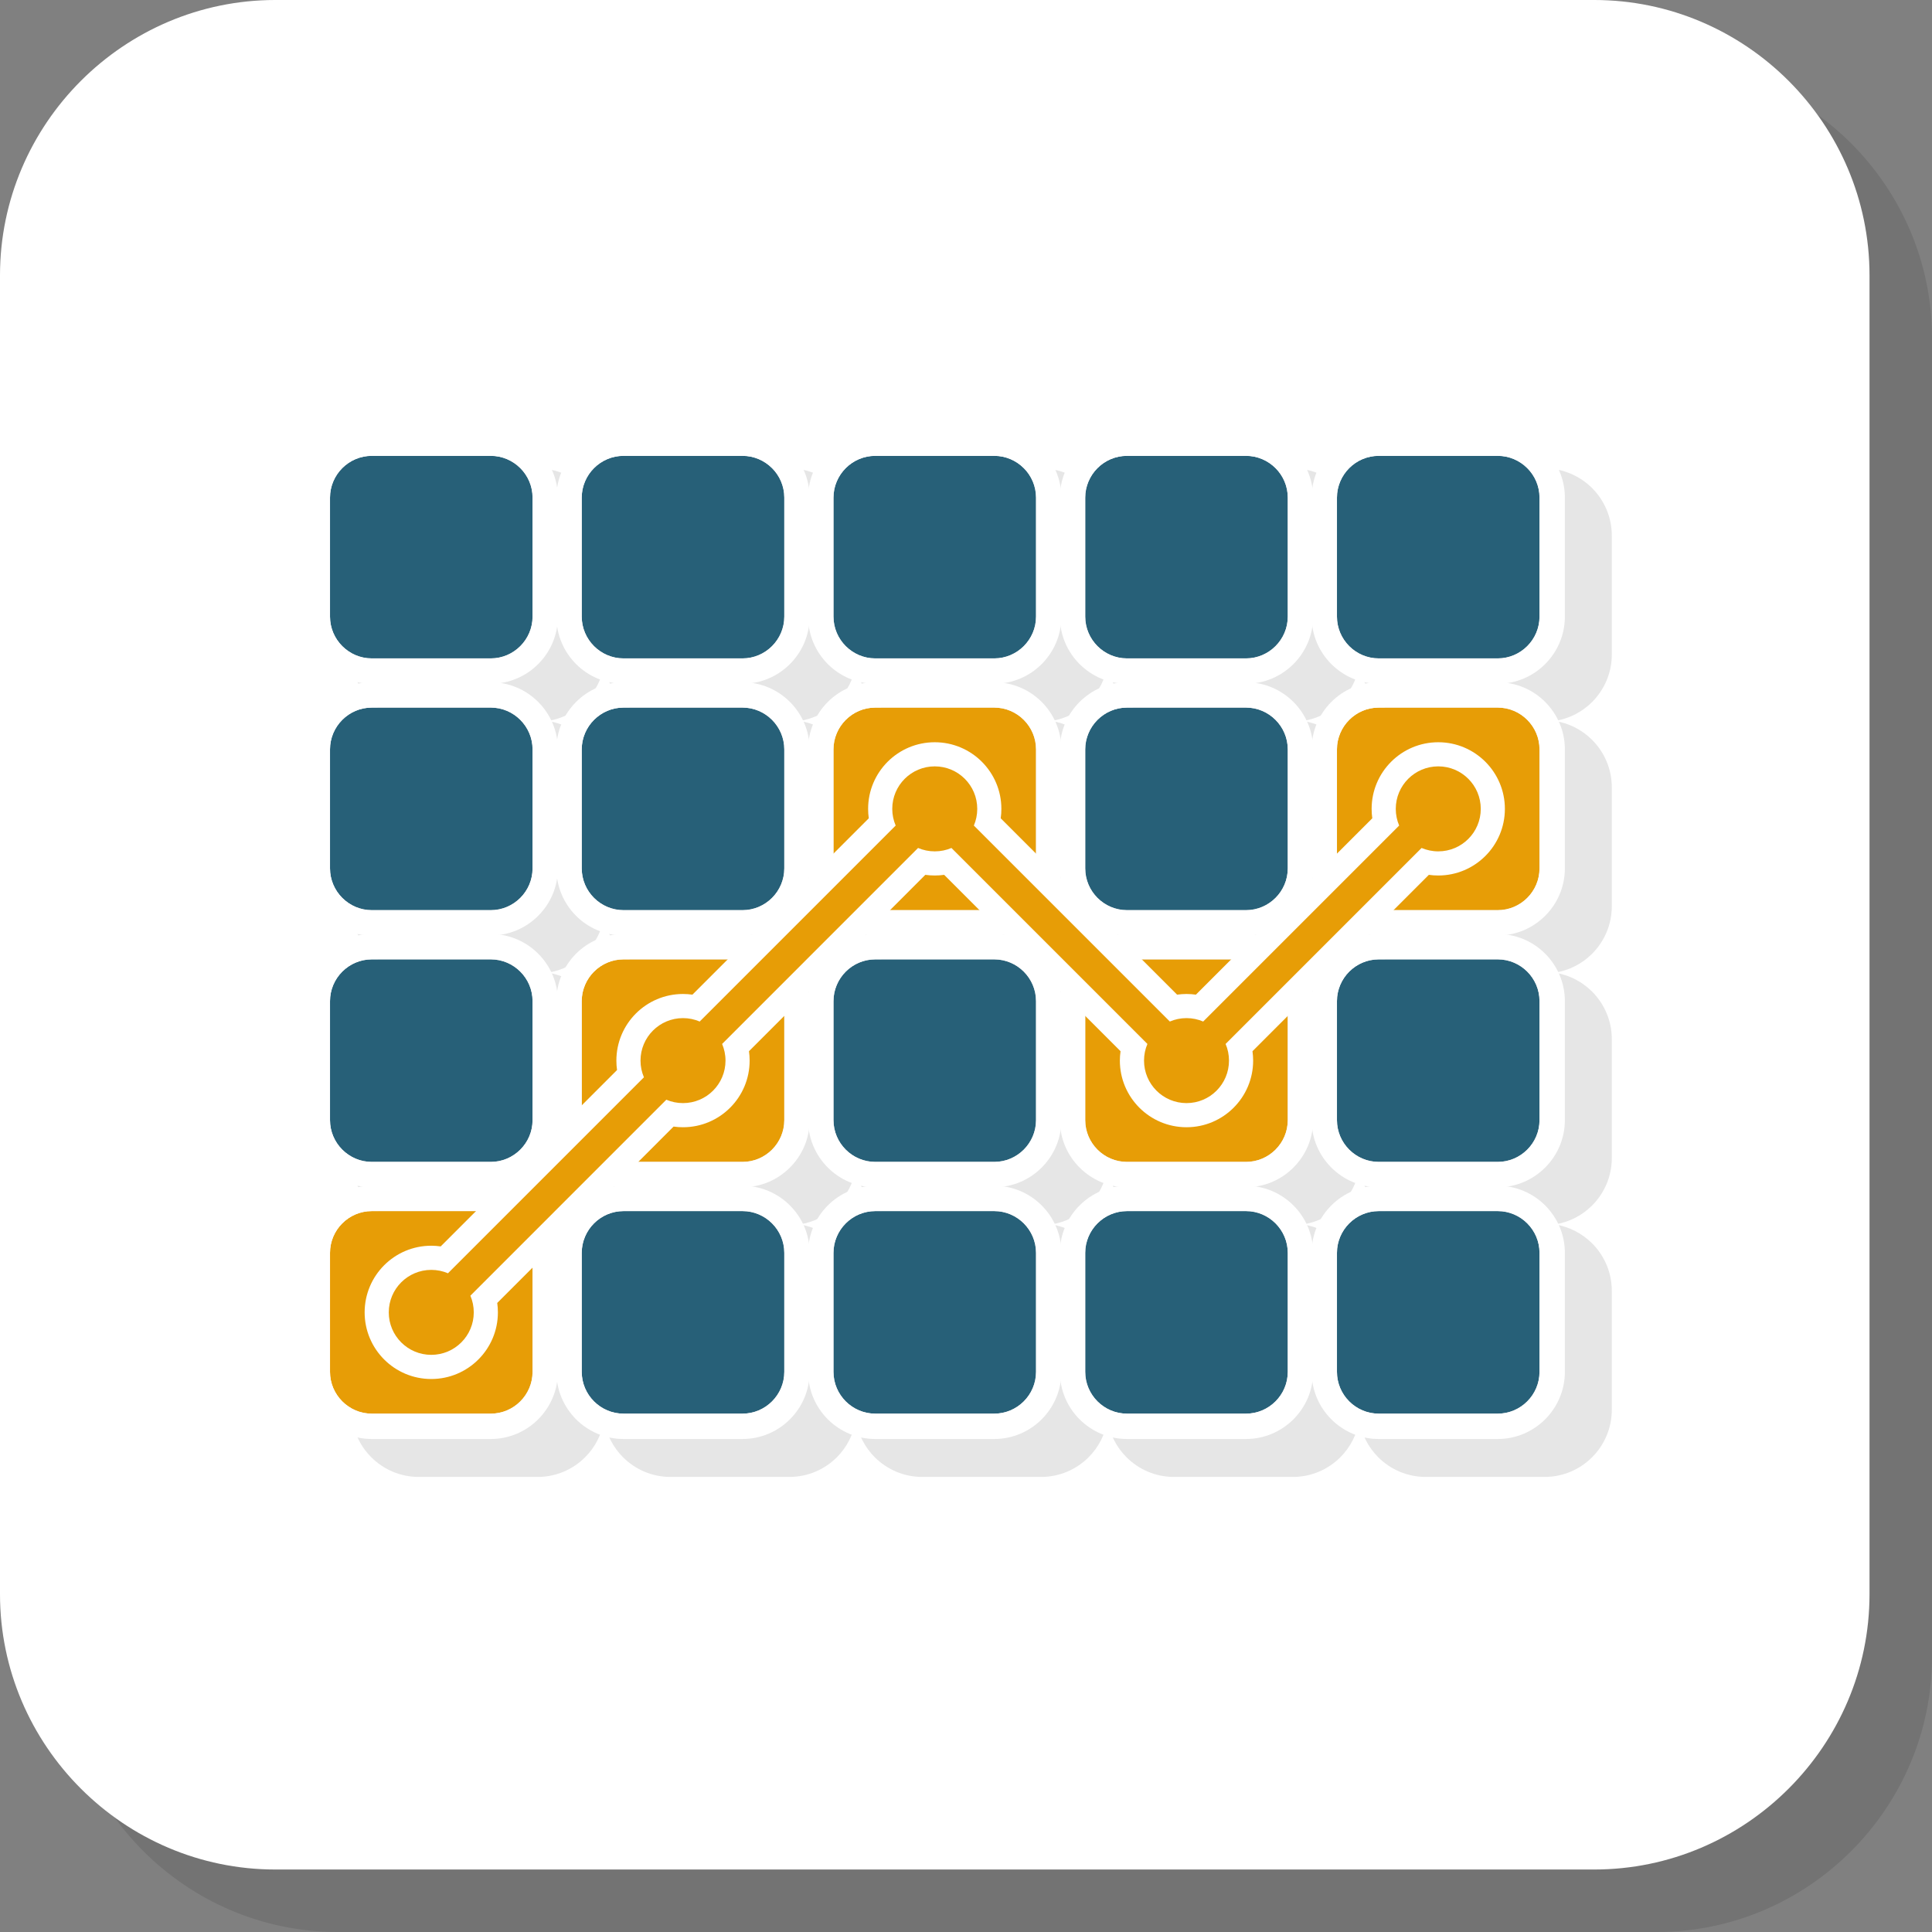
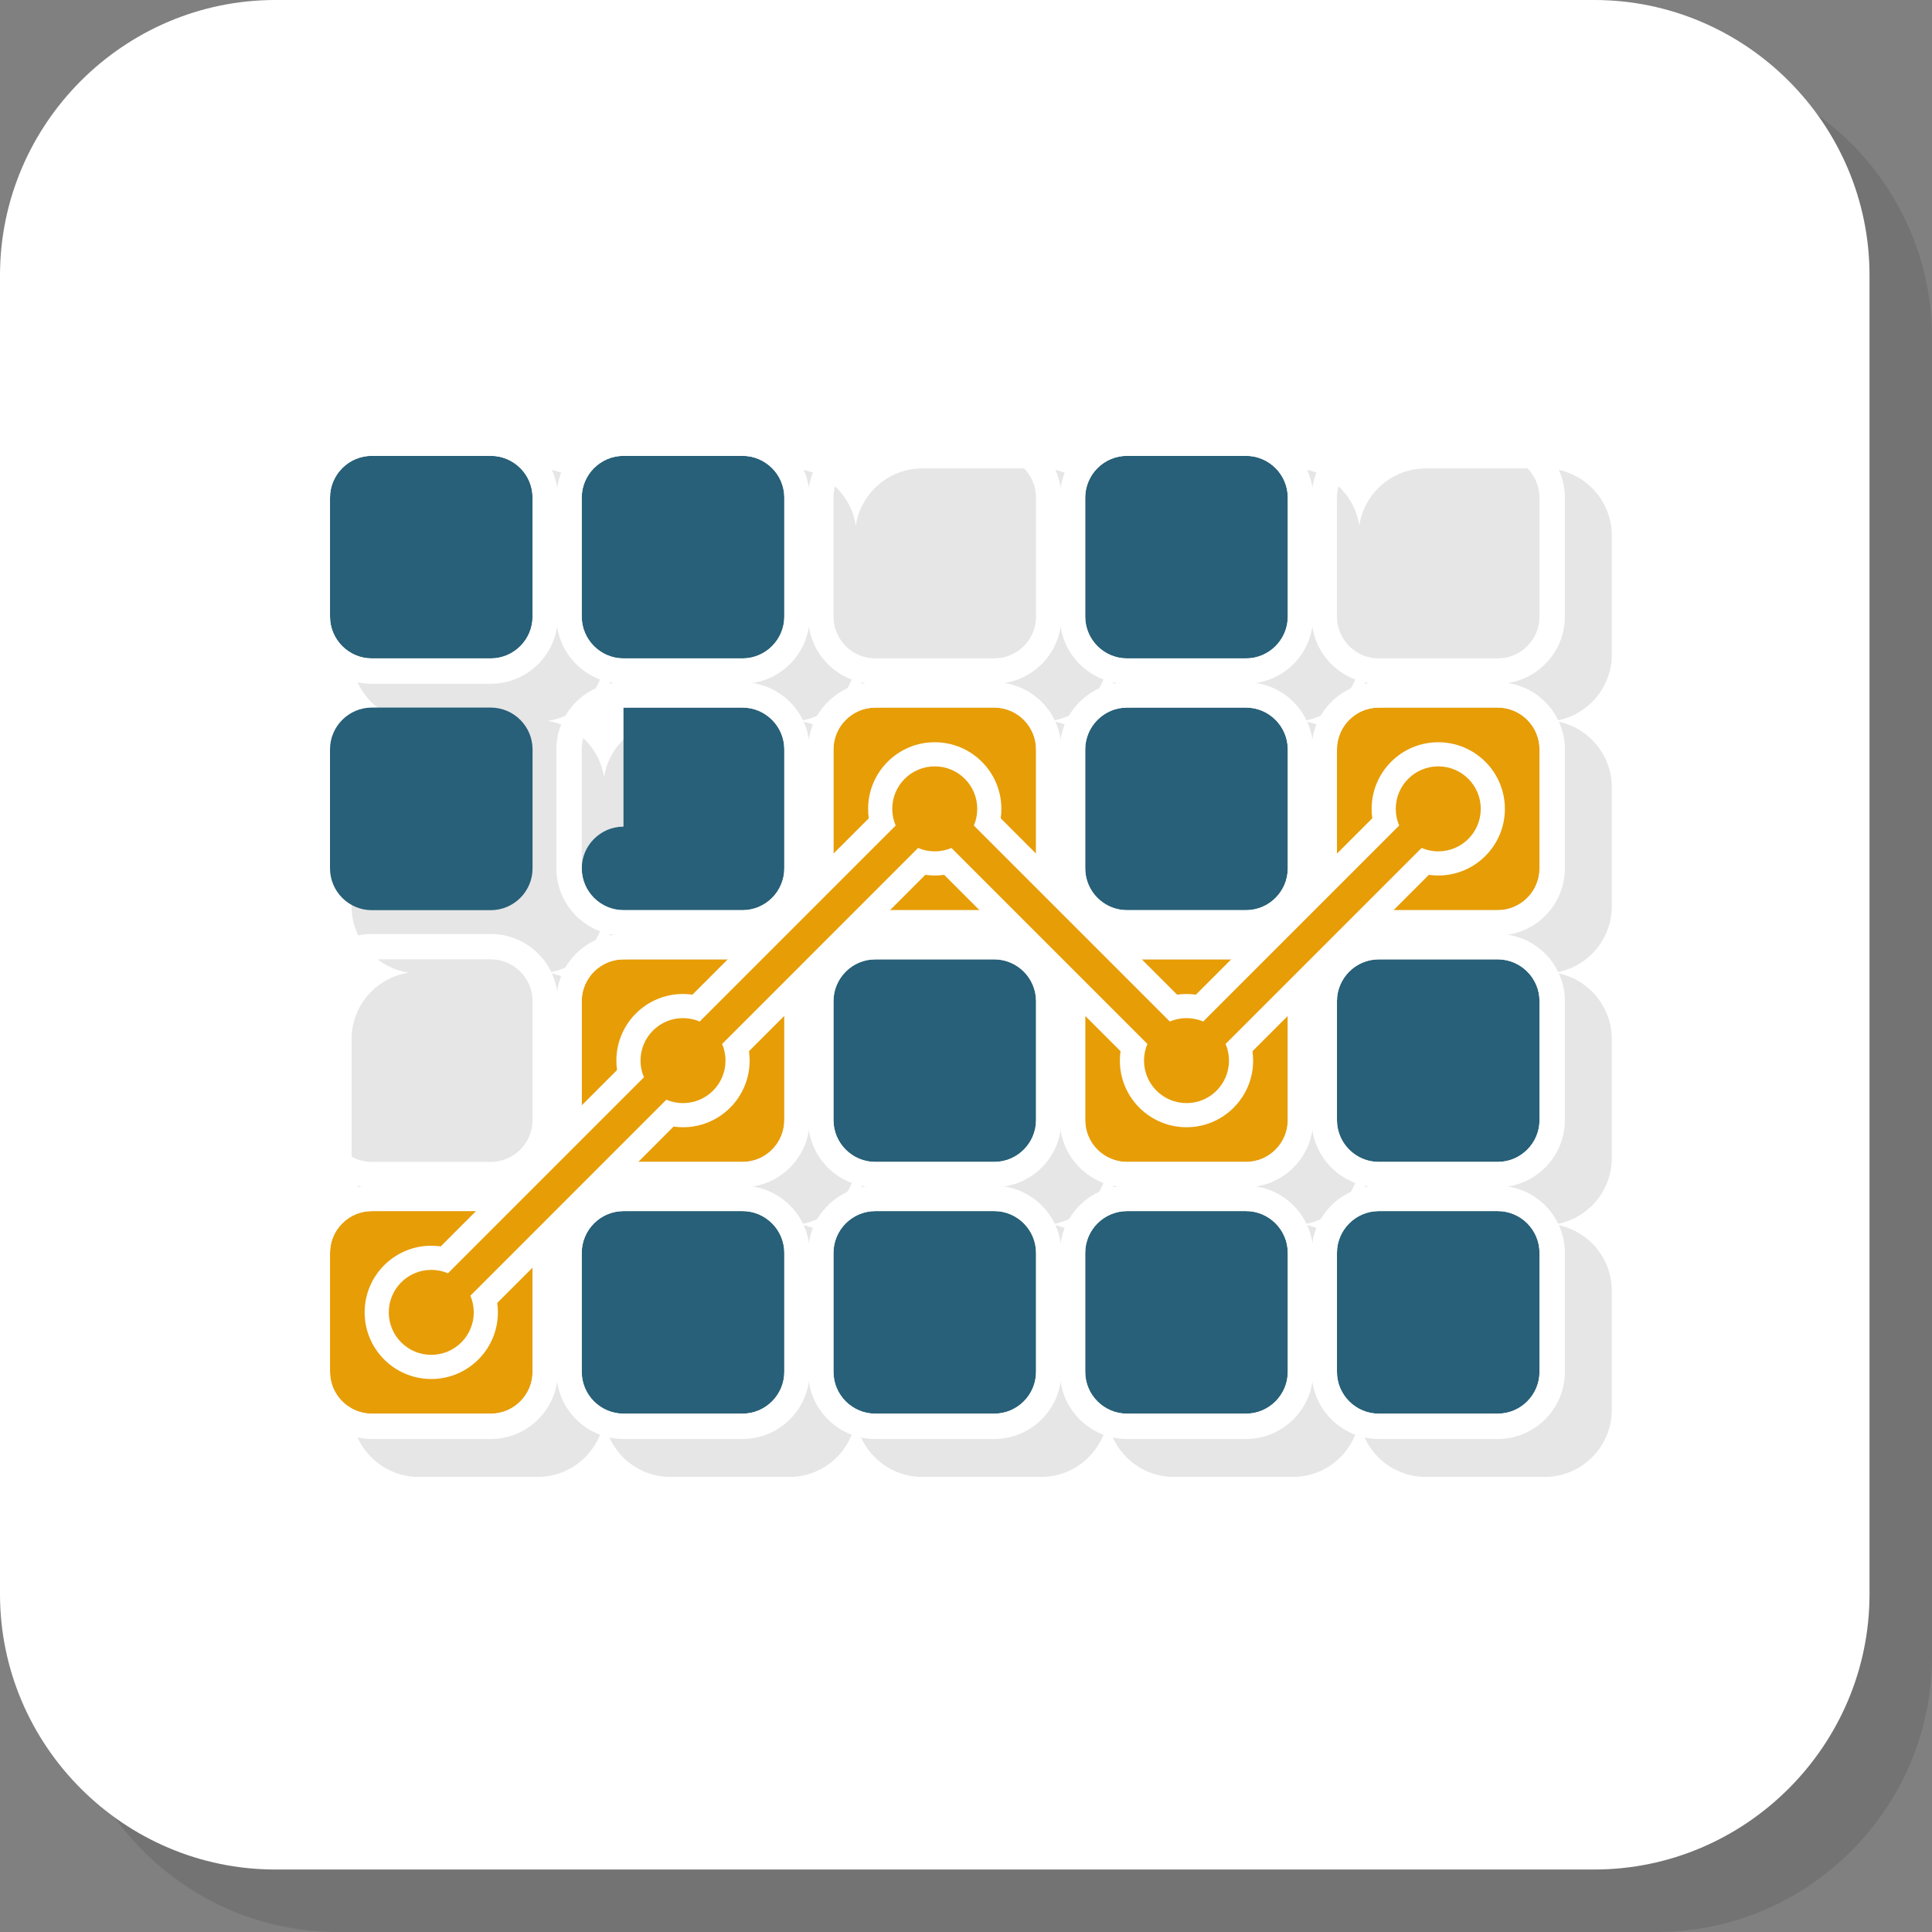
<svg xmlns="http://www.w3.org/2000/svg" xml:space="preserve" width="200px" height="200px" version="1.1" style="shape-rendering:geometricPrecision; text-rendering:geometricPrecision; image-rendering:optimizeQuality; fill-rule:evenodd; clip-rule:evenodd" viewBox="0 0 6437.5 6437.5">
  <rect x="0" y="0" width="6437.5" height="6437.5" fill="#808080" stroke="none" />
  <defs>
    <style type="text/css">
   
    .fil3 {fill:#276078}
    .fil2 {fill:#E6E6E6}
    .fil4 {fill:#E79D06}
    .fil1 {fill:white}
    .fil0 {fill:black;fill-opacity:0.102}
   
  </style>
  </defs>
  <g id="Layer_x0020_1">
    <g id="_2654816391488">
      <path class="fil0" d="M1125.6 6437.5l4394.5 0c504.6,0 917.4,-412.8 917.4,-917.4l0 -4394.5c0,-504.5 -412.8,-917.4 -917.4,-917.4l-4394.5 0c-504.5,0 -917.4,412.9 -917.4,917.4l0 4394.5c0,504.6 412.9,917.4 917.4,917.4z" />
      <path class="fil1" d="M917.4 6229.3l4394.5 0c504.5,0 917.4,-412.9 917.4,-917.4l0 -4394.5c0,-504.6 -412.9,-917.4 -917.4,-917.4l-4394.5 0c-504.6,0 -917.4,412.8 -917.4,917.4l0 4394.5c0,504.5 412.8,917.4 917.4,917.4z" />
      <path class="fil2" d="M3690.4 4267.6c7.3,-48.3 30.1,-91.6 63.1,-124.7 33.1,-33 76.4,-55.8 124.7,-63.1 -48.3,-7.3 -91.6,-30 -124.7,-63.1 -33,-33 -55.8,-76.3 -63.1,-124.6 -7.2,48.3 -30.1,91.6 -63.1,124.6 -33,33.1 -76.3,55.9 -124.6,63.1 48.3,7.3 91.6,30.1 124.6,63.1 33,33.1 55.9,76.4 63.1,124.7zm0 463.3c-7.2,48.3 -30.1,91.6 -63.1,124.7 -40.4,40.4 -96.4,65.6 -157.9,65.6l-396.7 0c-61.6,0 -117.5,-25.2 -158,-65.6 -33,-33.1 -55.8,-76.4 -63.1,-124.7 -7.3,48.3 -30.1,91.6 -63.1,124.7 -40.5,40.4 -96.4,65.6 -158,65.6l-396.6 0c-61.6,0 -117.6,-25.2 -158,-65.6 -33,-33.1 -55.8,-76.3 -63.1,-124.6 -7.3,48.3 -30.1,91.6 -63.1,124.6 -40.5,40.4 -96.4,65.6 -158,65.6l-396.6 0c-61.6,0 -117.6,-25.2 -158,-65.6 -40.5,-40.5 -65.6,-96.4 -65.6,-158l0 -396.7c0,-61.6 25.1,-117.5 65.6,-158 33,-33 76.3,-55.8 124.6,-63.1 -48.3,-7.2 -91.6,-30 -124.6,-63.1 -40.5,-40.4 -65.6,-96.4 -65.6,-157.9l0 -396.7c0,-61.6 25.1,-117.5 65.6,-158 33,-33 76.3,-55.8 124.5,-63.1 -48.2,-7.3 -91.5,-30.1 -124.5,-63.1 -40.5,-40.5 -65.6,-96.4 -65.6,-158l0 -396.7c0,-61.5 25.1,-117.5 65.6,-157.9 33,-33 76.3,-55.8 124.5,-63.1 -48.2,-7.3 -91.5,-30.1 -124.5,-63.1 -40.5,-40.5 -65.6,-96.4 -65.6,-158l0 -396.7c0,-61.6 25.1,-117.5 65.6,-158 40.4,-40.4 96.4,-65.6 158,-65.6l396.6 0c61.6,0 117.5,25.2 158,65.6 33,33 55.8,76.3 63.1,124.6 7.3,-48.3 30.1,-91.6 63.1,-124.6 40.4,-40.4 96.4,-65.6 158,-65.6l396.6 0c61.6,0 117.5,25.2 158,65.6 33,33.1 55.8,76.4 63.1,124.7 7.3,-48.3 30.1,-91.6 63.1,-124.7 40.5,-40.4 96.4,-65.6 158,-65.6l396.7 0c61.5,0 117.5,25.2 157.9,65.6 33,33.1 55.9,76.4 63.1,124.7 7.3,-48.3 30.1,-91.6 63.1,-124.7 40.5,-40.4 96.5,-65.6 158,-65.6l396.7 0c61.6,0 117.5,25.2 157.9,65.6 33.1,33 55.9,76.3 63.1,124.6 7.3,-48.3 30.2,-91.6 63.1,-124.6 40.5,-40.4 96.4,-65.6 158,-65.6l396.7 0c61.6,0 117.5,25.2 158,65.6 40.4,40.5 65.6,96.4 65.6,158l0 396.7c0,61.6 -25.2,117.5 -65.6,158 -33,33 -76.3,55.8 -124.6,63.1 48.3,7.3 91.5,30.1 124.6,63.1 40.4,40.4 65.6,96.4 65.6,157.9l0 396.7c0,61.6 -25.2,117.5 -65.6,158 -33,33 -76.3,55.8 -124.6,63.1 48.3,7.3 91.5,30.1 124.6,63.1 40.4,40.5 65.6,96.4 65.6,158l0 396.7c0,61.5 -25.2,117.5 -65.6,157.9 -33.1,33.1 -76.4,55.9 -124.7,63.1 48.3,7.3 91.6,30.1 124.7,63.1 40.4,40.5 65.6,96.4 65.6,158l0 396.7c0,61.6 -25.2,117.5 -65.6,158 -40.5,40.4 -96.4,65.6 -158,65.6l-396.7 0c-61.6,0 -117.5,-25.2 -158,-65.6 -32.9,-33 -55.8,-76.3 -63.1,-124.6 -7.2,48.3 -30,91.5 -63.1,124.6 -40.4,40.4 -96.3,65.6 -157.9,65.6l-396.7 0c-61.6,0 -117.5,-25.2 -158,-65.6 -33,-33.1 -55.8,-76.4 -63.1,-124.7zm-838.8 -463.3c7.3,-48.3 30.1,-91.6 63.1,-124.7 33,-33 76.4,-55.8 124.7,-63.1 -48.3,-7.2 -91.7,-30 -124.7,-63.1 -33,-33 -55.8,-76.3 -63.1,-124.6 -7.3,48.3 -30.1,91.6 -63.1,124.6 -33,33.1 -76.4,55.9 -124.7,63.1 48.3,7.3 91.7,30.1 124.7,63.1 33,33.1 55.8,76.4 63.1,124.7zm1489.9 -187.8c48.3,7.3 91.6,30.1 124.6,63.1 33.1,33 55.9,76.3 63.1,124.6 7.3,-48.3 30.2,-91.6 63.1,-124.6 33.1,-33 76.4,-55.8 124.7,-63.1 -48.3,-7.2 -91.6,-30 -124.7,-63.1 -32.9,-33 -55.8,-76.2 -63.1,-124.5 -7.2,48.2 -30,91.5 -63.1,124.5 -33,33.1 -76.3,55.9 -124.6,63.1zm-2328.7 187.7c7.3,-48.3 30.1,-91.6 63.1,-124.6 33,-33 76.3,-55.8 124.6,-63.1 -48.3,-7.2 -91.6,-30 -124.6,-63.1 -33,-33 -55.8,-76.3 -63.1,-124.5 -7.3,48.3 -30.1,91.5 -63.1,124.5 -33,33.1 -76.4,55.9 -124.7,63.1 48.3,7.3 91.7,30.1 124.7,63.1 33,33 55.8,76.3 63.1,124.6zm1490 -1026.5c48.2,7.3 91.5,30.1 124.5,63.1 33,33 55.9,76.4 63.1,124.6 7.3,-48.2 30.1,-91.6 63.1,-124.6 33,-33 76.3,-55.8 124.6,-63.1 -48.3,-7.3 -91.6,-30.1 -124.6,-63.1 -33,-33 -55.8,-76.4 -63.1,-124.6 -7.2,48.2 -30.1,91.6 -63.1,124.6 -33,33 -76.3,55.8 -124.5,63.1zm-651.2 187.7c7.3,-48.2 30.1,-91.6 63.1,-124.6 33,-33 76.3,-55.8 124.5,-63.1 -48.2,-7.3 -91.5,-30.1 -124.5,-63.1 -33,-33 -55.8,-76.4 -63.1,-124.6 -7.3,48.2 -30.1,91.6 -63.1,124.6 -33,33 -76.3,55.8 -124.5,63.1 48.2,7.3 91.5,30.1 124.5,63.1 33,33 55.8,76.4 63.1,124.6zm1490 -187.7c48.3,7.3 91.5,30.1 124.5,63.1 33,33 55.9,76.3 63.1,124.5 7.3,-48.2 30.2,-91.5 63.1,-124.5 33,-33 76.3,-55.8 124.6,-63.1 -48.3,-7.3 -91.6,-30.1 -124.6,-63.1 -32.9,-33 -55.8,-76.3 -63.1,-124.5 -7.2,48.2 -30,91.5 -63.1,124.5 -32.9,33 -76.2,55.8 -124.5,63.1zm-2328.8 187.6c7.3,-48.2 30.1,-91.5 63.1,-124.5 33,-33 76.3,-55.8 124.5,-63.1 -48.2,-7.3 -91.5,-30.1 -124.5,-63.1 -33,-33 -55.8,-76.3 -63.1,-124.5 -7.3,48.2 -30.1,91.5 -63.1,124.5 -33,33 -76.3,55.8 -124.5,63.1 48.2,7.3 91.5,30.1 124.5,63.1 33,33 55.8,76.3 63.1,124.5zm1490 -1026.4c48.2,7.3 91.5,30.1 124.5,63.1 33,33 55.9,76.3 63.1,124.6 7.3,-48.3 30.1,-91.6 63.1,-124.6 33,-33 76.3,-55.8 124.6,-63.1 -48.3,-7.3 -91.6,-30.1 -124.6,-63.1 -33,-33 -55.8,-76.4 -63.1,-124.7 -7.2,48.3 -30.1,91.7 -63.1,124.7 -33,33 -76.3,55.8 -124.5,63.1zm-651.2 187.7c7.3,-48.3 30.1,-91.6 63.1,-124.6 33,-33 76.3,-55.8 124.5,-63.1 -48.2,-7.3 -91.5,-30.1 -124.5,-63.1 -33,-33 -55.8,-76.4 -63.1,-124.7 -7.3,48.3 -30.1,91.7 -63.1,124.7 -33,33 -76.3,55.8 -124.5,63.1 48.2,7.3 91.5,30.1 124.5,63.1 33,33 55.8,76.3 63.1,124.6zm1490 -187.7c48.3,7.3 91.5,30.1 124.5,63.1 33,33 55.9,76.2 63.1,124.5 7.3,-48.2 30.2,-91.5 63.1,-124.5 33,-33 76.3,-55.8 124.6,-63.1 -48.3,-7.3 -91.6,-30.1 -124.6,-63.1 -32.9,-33 -55.8,-76.3 -63.1,-124.5 -7.2,48.2 -30,91.5 -63.1,124.5 -32.9,33 -76.2,55.8 -124.5,63.1zm-2328.8 187.6c7.3,-48.3 30.1,-91.5 63.1,-124.5 33,-33 76.3,-55.8 124.5,-63.1 -48.2,-7.3 -91.5,-30.1 -124.5,-63.1 -33,-33 -55.8,-76.3 -63.1,-124.5 -7.3,48.2 -30.1,91.5 -63.1,124.5 -33,33 -76.3,55.8 -124.5,63.1 48.2,7.3 91.5,30.1 124.5,63.1 33,33 55.8,76.3 63.1,124.5z" />
      <g>
        <g>
          <path class="fil3" d="M2916.3 4035.4l396.7 0c76.5,0 139.1,62.6 139.1,139.1l0 396.7c0,76.5 -62.6,139.1 -139.1,139.1l-396.7 0c-76.5,0 -139.1,-62.6 -139.1,-139.1l0 -396.7c0,-76.5 62.6,-139.1 139.1,-139.1z" />
          <path id="1" class="fil1" d="M2916.3 3951l396.7 0c61.6,0 117.5,25.1 158,65.6 40.4,40.4 65.6,96.3 65.6,157.9l0 396.7c0,61.6 -25.2,117.5 -65.6,158 -40.5,40.4 -96.4,65.6 -158,65.6l-396.7 0c-61.6,0 -117.5,-25.2 -158,-65.6 -40.4,-40.5 -65.6,-96.4 -65.6,-158l0 -396.7c0,-61.6 25.2,-117.5 65.6,-157.9 40.5,-40.5 96.4,-65.6 158,-65.6zm0 84.4l396.7 0c76.5,0 139.1,62.6 139.1,139.1l0 396.7c0,76.5 -62.6,139.1 -139.1,139.1l-396.7 0c-76.5,0 -139.1,-62.6 -139.1,-139.1l0 -396.7c0,-76.5 62.6,-139.1 139.1,-139.1z" />
        </g>
        <g>
          <path class="fil3" d="M3755.1 4035.4l396.7 0c76.5,0 139.1,62.6 139.1,139.1l0 396.7c0,76.5 -62.6,139.1 -139.1,139.1l-396.7 0c-76.5,0 -139.1,-62.6 -139.1,-139.1l0 -396.7c0,-76.5 62.6,-139.1 139.1,-139.1z" />
          <path id="1" class="fil1" d="M3755.1 3951l396.7 0c61.6,0 117.5,25.1 158,65.6 40.4,40.4 65.6,96.3 65.6,157.9l0 396.7c0,61.6 -25.2,117.5 -65.6,158 -40.5,40.4 -96.4,65.6 -158,65.6l-396.7 0c-61.6,0 -117.5,-25.2 -157.9,-65.6 -40.5,-40.5 -65.6,-96.4 -65.6,-158l0 -396.7c0,-61.5 25.1,-117.5 65.6,-157.9 40.4,-40.5 96.4,-65.6 157.9,-65.6zm0 84.4l396.7 0c76.5,0 139.1,62.6 139.1,139.1l0 396.7c0,76.5 -62.6,139.1 -139.1,139.1l-396.7 0c-76.5,0 -139.1,-62.6 -139.1,-139.1l0 -396.7c0,-76.5 62.6,-139.1 139.1,-139.1z" />
        </g>
        <g>
          <path class="fil3" d="M4593.9 4035.4l396.7 0c76.5,0 139.1,62.6 139.1,139.1l0 396.7c0,76.5 -62.6,139.1 -139.1,139.1l-396.7 0c-76.5,0 -139.1,-62.6 -139.1,-139.1l0 -396.7c0,-76.5 62.6,-139.1 139.1,-139.1z" />
          <path id="1" class="fil1" d="M4593.9 3951l396.7 0c61.6,0 117.5,25.1 158,65.6 40.4,40.4 65.6,96.3 65.6,157.9l0 396.7c0,61.6 -25.2,117.5 -65.6,158 -40.5,40.4 -96.4,65.6 -158,65.6l-396.7 0c-61.5,0 -117.5,-25.2 -157.9,-65.6 -40.5,-40.5 -65.6,-96.4 -65.6,-158l0 -396.7c0,-61.6 25.1,-117.5 65.6,-157.9 40.4,-40.5 96.4,-65.6 157.9,-65.6zm0 84.4l396.7 0c76.5,0 139.1,62.6 139.1,139.1l0 396.7c0,76.5 -62.6,139.1 -139.1,139.1l-396.7 0c-76.5,0 -139.1,-62.6 -139.1,-139.1l0 -396.7c0,-76.5 62.6,-139.1 139.1,-139.1z" />
        </g>
        <g>
          <path class="fil3" d="M2077.5 4035.4l396.7 0c76.5,0 139.1,62.6 139.1,139.1l0 396.7c0,76.5 -62.6,139.1 -139.1,139.1l-396.7 0c-76.5,0 -139.1,-62.6 -139.1,-139.1l0 -396.7c0,-76.5 62.6,-139.1 139.1,-139.1z" />
          <path id="1" class="fil1" d="M2077.5 3951l396.7 0c61.5,0 117.5,25.1 157.9,65.6 40.5,40.4 65.6,96.3 65.6,157.9l0 396.7c0,61.6 -25.1,117.5 -65.6,158 -40.4,40.4 -96.4,65.6 -157.9,65.6l-396.7 0c-61.6,0 -117.5,-25.2 -158,-65.6 -40.4,-40.5 -65.6,-96.4 -65.6,-158l0 -396.7c0,-61.6 25.2,-117.5 65.6,-157.9 40.5,-40.5 96.4,-65.6 158,-65.6zm0 84.4l396.7 0c76.5,0 139.1,62.6 139.1,139.1l0 396.7c0,76.5 -62.6,139.1 -139.1,139.1l-396.7 0c-76.5,0 -139.1,-62.6 -139.1,-139.1l0 -396.7c0,-76.5 62.6,-139.1 139.1,-139.1z" />
        </g>
        <g>
          <path class="fil4" d="M1238.7 4035.4l396.7 0c76.5,0 139.1,62.6 139.1,139.1l0 396.7c0,76.5 -62.6,139.1 -139.1,139.1l-396.7 0c-76.5,0 -139.1,-62.6 -139.1,-139.1l0 -396.7c0,-76.5 62.6,-139.1 139.1,-139.1z" />
          <path id="1" class="fil1" d="M1238.7 3951l396.7 0c61.5,0 117.5,25.1 157.9,65.6 40.5,40.4 65.6,96.3 65.6,157.9l0 396.7c0,61.6 -25.1,117.5 -65.6,158 -40.4,40.4 -96.4,65.6 -157.9,65.6l-396.7 0c-61.6,0 -117.5,-25.2 -158,-65.6 -40.4,-40.5 -65.6,-96.4 -65.6,-158l0 -396.7c0,-61.6 25.2,-117.5 65.6,-157.9 40.5,-40.5 96.4,-65.6 158,-65.6zm0 84.4l396.7 0c76.5,0 139.1,62.6 139.1,139.1l0 396.7c0,76.5 -62.6,139.1 -139.1,139.1l-396.7 0c-76.5,0 -139.1,-62.6 -139.1,-139.1l0 -396.7c0,-76.5 62.6,-139.1 139.1,-139.1z" />
        </g>
        <g>
          <path class="fil3" d="M2916.3 3196.6l396.7 0c76.5,0 139.1,62.6 139.1,139.1l0 396.7c0,76.5 -62.6,139.1 -139.1,139.1l-396.7 0c-76.5,0 -139.1,-62.6 -139.1,-139.1l0 -396.7c0,-76.5 62.6,-139.1 139.1,-139.1z" />
          <path id="1" class="fil1" d="M2916.3 3112.1l396.7 0c61.6,0 117.5,25.2 158,65.6 40.4,40.5 65.6,96.4 65.6,158l0 396.7c0,61.6 -25.2,117.5 -65.6,157.9 -40.5,40.5 -96.4,65.7 -158,65.7l-396.7 0c-61.6,0 -117.5,-25.2 -158,-65.7 -40.4,-40.4 -65.6,-96.3 -65.6,-157.9l0 -396.7c0,-61.6 25.2,-117.5 65.6,-158 40.5,-40.4 96.4,-65.6 158,-65.6zm0 84.5l396.7 0c76.5,0 139.1,62.6 139.1,139.1l0 396.7c0,76.5 -62.6,139.1 -139.1,139.1l-396.7 0c-76.5,0 -139.1,-62.6 -139.1,-139.1l0 -396.7c0,-76.5 62.6,-139.1 139.1,-139.1z" />
        </g>
        <g>
          <path class="fil4" d="M3755.1 3196.6l396.7 0c76.5,0 139.1,62.6 139.1,139.1l0 396.7c0,76.5 -62.6,139.1 -139.1,139.1l-396.7 0c-76.5,0 -139.1,-62.6 -139.1,-139.1l0 -396.7c0,-76.5 62.6,-139.1 139.1,-139.1z" />
          <path id="1" class="fil1" d="M3755.1 3112.1l396.7 0c61.6,0 117.5,25.2 158,65.6 40.4,40.5 65.6,96.4 65.6,158l0 396.7c0,61.6 -25.2,117.5 -65.6,157.9 -40.5,40.5 -96.4,65.7 -158,65.7l-396.7 0c-61.5,0 -117.5,-25.2 -157.9,-65.7 -40.5,-40.4 -65.6,-96.3 -65.6,-157.9l0 -396.7c0,-61.6 25.1,-117.5 65.6,-158 40.4,-40.4 96.4,-65.6 157.9,-65.6zm0 84.5l396.7 0c76.5,0 139.1,62.6 139.1,139.1l0 396.7c0,76.5 -62.6,139.1 -139.1,139.1l-396.7 0c-76.5,0 -139.1,-62.6 -139.1,-139.1l0 -396.7c0,-76.5 62.6,-139.1 139.1,-139.1z" />
        </g>
        <g>
          <path class="fil3" d="M4593.9 3196.6l396.7 0c76.5,0 139.1,62.6 139.1,139.1l0 396.7c0,76.5 -62.6,139.1 -139.1,139.1l-396.7 0c-76.5,0 -139.1,-62.6 -139.1,-139.1l0 -396.7c0,-76.5 62.6,-139.1 139.1,-139.1z" />
          <path id="1" class="fil1" d="M4593.9 3112.1l396.7 0c61.6,0 117.5,25.2 158,65.6 40.4,40.5 65.6,96.4 65.6,158l0 396.7c0,61.6 -25.2,117.5 -65.6,157.9 -40.5,40.5 -96.4,65.7 -158,65.7l-396.7 0c-61.5,0 -117.5,-25.2 -157.9,-65.7 -40.5,-40.4 -65.6,-96.3 -65.6,-157.9l0 -396.7c0,-61.6 25.1,-117.5 65.6,-158 40.4,-40.4 96.4,-65.6 157.9,-65.6zm0 84.5l396.7 0c76.5,0 139.1,62.6 139.1,139.1l0 396.7c0,76.5 -62.6,139.1 -139.1,139.1l-396.7 0c-76.5,0 -139.1,-62.6 -139.1,-139.1l0 -396.7c0,-76.5 62.6,-139.1 139.1,-139.1z" />
        </g>
        <g>
          <path class="fil4" d="M2077.5 3196.6l396.7 0c76.5,0 139.1,62.6 139.1,139.1l0 396.7c0,76.5 -62.6,139.1 -139.1,139.1l-396.7 0c-76.5,0 -139.1,-62.6 -139.1,-139.1l0 -396.7c0,-76.5 62.6,-139.1 139.1,-139.1z" />
          <path id="1" class="fil1" d="M2077.5 3112.1l396.7 0c61.5,0 117.5,25.2 157.9,65.6 40.5,40.5 65.6,96.4 65.6,158l0 396.7c0,61.6 -25.1,117.5 -65.6,157.9 -40.4,40.5 -96.4,65.7 -157.9,65.7l-396.7 0c-61.6,0 -117.5,-25.2 -158,-65.7 -40.4,-40.4 -65.6,-96.3 -65.6,-157.9l0 -396.7c0,-61.6 25.2,-117.5 65.6,-158 40.5,-40.4 96.4,-65.6 158,-65.6zm0 84.5l396.7 0c76.5,0 139.1,62.6 139.1,139.1l0 396.7c0,76.5 -62.6,139.1 -139.1,139.1l-396.7 0c-76.5,0 -139.1,-62.6 -139.1,-139.1l0 -396.7c0,-76.5 62.6,-139.1 139.1,-139.1z" />
        </g>
        <g>
-           <path class="fil3" d="M1238.7 3196.6l396.7 0c76.5,0 139.1,62.6 139.1,139.1l0 396.7c0,76.5 -62.6,139.1 -139.1,139.1l-396.7 0c-76.5,0 -139.1,-62.6 -139.1,-139.1l0 -396.7c0,-76.5 62.6,-139.1 139.1,-139.1z" />
          <path id="1" class="fil1" d="M1238.7 3112.1l396.7 0c61.5,0 117.5,25.2 157.9,65.6 40.5,40.5 65.6,96.4 65.6,158l0 396.7c0,61.6 -25.1,117.5 -65.6,157.9 -40.4,40.5 -96.4,65.7 -157.9,65.7l-396.7 0c-61.6,0 -117.5,-25.2 -158,-65.7 -40.4,-40.4 -65.6,-96.3 -65.6,-157.9l0 -396.7c0,-61.6 25.2,-117.5 65.6,-158 40.5,-40.4 96.4,-65.6 158,-65.6zm0 84.5l396.7 0c76.5,0 139.1,62.6 139.1,139.1l0 396.7c0,76.5 -62.6,139.1 -139.1,139.1l-396.7 0c-76.5,0 -139.1,-62.6 -139.1,-139.1l0 -396.7c0,-76.5 62.6,-139.1 139.1,-139.1z" />
        </g>
        <g>
          <path class="fil4" d="M2916.3 2357.7l396.7 0c76.5,0 139.1,62.7 139.1,139.2l0 396.7c0,76.5 -62.6,139.1 -139.1,139.1l-396.7 0c-76.5,0 -139.1,-62.6 -139.1,-139.1l0 -396.7c0,-76.5 62.6,-139.2 139.1,-139.2z" />
          <path id="1" class="fil1" d="M2916.3 2273.3l396.7 0c61.6,0 117.5,25.1 158,65.6 40.4,40.4 65.6,96.4 65.6,158l0 396.7c0,61.5 -25.2,117.5 -65.6,157.9 -40.5,40.5 -96.4,65.6 -158,65.6l-396.7 0c-61.6,0 -117.5,-25.1 -158,-65.6 -40.4,-40.4 -65.6,-96.4 -65.6,-157.9l0 -396.7c0,-61.6 25.2,-117.6 65.6,-158 40.5,-40.5 96.4,-65.6 158,-65.6zm0 84.4l396.7 0c76.5,0 139.1,62.7 139.1,139.2l0 396.7c0,76.5 -62.6,139.1 -139.1,139.1l-396.7 0c-76.5,0 -139.1,-62.6 -139.1,-139.1l0 -396.7c0,-76.5 62.6,-139.2 139.1,-139.2z" />
        </g>
        <g>
          <path class="fil3" d="M3755.1 2357.7l396.7 0c76.5,0 139.1,62.7 139.1,139.2l0 396.7c0,76.5 -62.6,139.1 -139.1,139.1l-396.7 0c-76.5,0 -139.1,-62.6 -139.1,-139.1l0 -396.7c0,-76.5 62.6,-139.2 139.1,-139.2z" />
          <path id="1" class="fil1" d="M3755.1 2273.3l396.7 0c61.6,0 117.5,25.1 158,65.6 40.4,40.4 65.6,96.4 65.6,158l0 396.7c0,61.5 -25.2,117.5 -65.6,157.9 -40.5,40.5 -96.4,65.6 -158,65.6l-396.7 0c-61.5,0 -117.5,-25.1 -157.9,-65.6 -40.5,-40.4 -65.6,-96.4 -65.6,-157.9l0 -396.7c0,-61.6 25.1,-117.6 65.6,-158 40.4,-40.5 96.4,-65.6 157.9,-65.6zm0 84.4l396.7 0c76.5,0 139.1,62.7 139.1,139.2l0 396.7c0,76.5 -62.6,139.1 -139.1,139.1l-396.7 0c-76.5,0 -139.1,-62.6 -139.1,-139.1l0 -396.7c0,-76.5 62.6,-139.2 139.1,-139.2z" />
        </g>
        <g>
          <path class="fil4" d="M4593.9 2357.7l396.7 0c76.5,0 139.1,62.7 139.1,139.2l0 396.7c0,76.5 -62.6,139.1 -139.1,139.1l-396.7 0c-76.5,0 -139.1,-62.6 -139.1,-139.1l0 -396.7c0,-76.5 62.6,-139.2 139.1,-139.2z" />
          <path id="1" class="fil1" d="M4593.9 2273.3l396.7 0c61.6,0 117.5,25.1 158,65.6 40.4,40.4 65.6,96.4 65.6,158l0 396.7c0,61.5 -25.2,117.5 -65.6,157.9 -40.5,40.5 -96.4,65.6 -158,65.6l-396.7 0c-61.5,0 -117.5,-25.1 -157.9,-65.6 -40.5,-40.4 -65.6,-96.4 -65.6,-157.9l0 -396.7c0,-61.6 25.1,-117.6 65.6,-158 40.4,-40.5 96.4,-65.6 157.9,-65.6zm0 84.4l396.7 0c76.5,0 139.1,62.7 139.1,139.2l0 396.7c0,76.5 -62.6,139.1 -139.1,139.1l-396.7 0c-76.5,0 -139.1,-62.6 -139.1,-139.1l0 -396.7c0,-76.5 62.6,-139.2 139.1,-139.2z" />
        </g>
        <g>
-           <path class="fil3" d="M2077.5 2357.7l396.7 0c76.5,0 139.1,62.7 139.1,139.2l0 396.7c0,76.5 -62.6,139.1 -139.1,139.1l-396.7 0c-76.5,0 -139.1,-62.6 -139.1,-139.1l0 -396.7c0,-76.5 62.6,-139.2 139.1,-139.2z" />
+           <path class="fil3" d="M2077.5 2357.7l396.7 0c76.5,0 139.1,62.7 139.1,139.2l0 396.7c0,76.5 -62.6,139.1 -139.1,139.1l-396.7 0c-76.5,0 -139.1,-62.6 -139.1,-139.1c0,-76.5 62.6,-139.2 139.1,-139.2z" />
          <path id="1" class="fil1" d="M2077.5 2273.3l396.7 0c61.5,0 117.5,25.1 157.9,65.6 40.5,40.4 65.6,96.4 65.6,158l0 396.7c0,61.5 -25.1,117.5 -65.6,157.9 -40.4,40.5 -96.4,65.6 -157.9,65.6l-396.7 0c-61.6,0 -117.5,-25.1 -158,-65.6 -40.4,-40.4 -65.6,-96.4 -65.6,-157.9l0 -396.7c0,-61.6 25.2,-117.6 65.6,-158 40.5,-40.5 96.4,-65.6 158,-65.6zm0 84.4l396.7 0c76.5,0 139.1,62.7 139.1,139.2l0 396.7c0,76.5 -62.6,139.1 -139.1,139.1l-396.7 0c-76.5,0 -139.1,-62.6 -139.1,-139.1l0 -396.7c0,-76.5 62.6,-139.2 139.1,-139.2z" />
        </g>
        <g>
          <path class="fil3" d="M1238.7 2357.7l396.7 0c76.5,0 139.1,62.7 139.1,139.2l0 396.7c0,76.5 -62.6,139.1 -139.1,139.1l-396.7 0c-76.5,0 -139.1,-62.6 -139.1,-139.1l0 -396.7c0,-76.5 62.6,-139.2 139.1,-139.2z" />
-           <path id="1" class="fil1" d="M1238.7 2273.3l396.7 0c61.5,0 117.5,25.1 157.9,65.6 40.5,40.4 65.6,96.4 65.6,158l0 396.7c0,61.5 -25.1,117.5 -65.6,157.9 -40.4,40.5 -96.4,65.6 -157.9,65.6l-396.7 0c-61.6,0 -117.5,-25.1 -158,-65.6 -40.4,-40.4 -65.6,-96.4 -65.6,-157.9l0 -396.7c0,-61.6 25.2,-117.6 65.6,-158 40.5,-40.5 96.4,-65.6 158,-65.6zm0 84.4l396.7 0c76.5,0 139.1,62.7 139.1,139.2l0 396.7c0,76.5 -62.6,139.1 -139.1,139.1l-396.7 0c-76.5,0 -139.1,-62.6 -139.1,-139.1l0 -396.7c0,-76.5 62.6,-139.2 139.1,-139.2z" />
        </g>
        <g>
-           <path class="fil3" d="M2916.3 1518.9l396.7 0c76.5,0 139.1,62.6 139.1,139.1l0 396.7c0,76.5 -62.6,139.1 -139.1,139.1l-396.7 0c-76.5,0 -139.1,-62.6 -139.1,-139.1l0 -396.7c0,-76.5 62.6,-139.1 139.1,-139.1z" />
          <path id="1" class="fil1" d="M2916.3 1434.5l396.7 0c61.6,0 117.5,25.1 158,65.6 40.4,40.4 65.6,96.4 65.6,157.9l0 396.7c0,61.6 -25.2,117.5 -65.6,158 -40.5,40.5 -96.4,65.6 -158,65.6l-396.7 0c-61.6,0 -117.5,-25.1 -158,-65.6 -40.4,-40.5 -65.6,-96.4 -65.6,-158l0 -396.7c0,-61.5 25.2,-117.5 65.6,-157.9 40.5,-40.5 96.4,-65.6 158,-65.6zm0 84.4l396.7 0c76.5,0 139.1,62.6 139.1,139.1l0 396.7c0,76.5 -62.6,139.1 -139.1,139.1l-396.7 0c-76.5,0 -139.1,-62.6 -139.1,-139.1l0 -396.7c0,-76.5 62.6,-139.1 139.1,-139.1z" />
        </g>
        <g>
          <path class="fil3" d="M3755.1 1518.9l396.7 0c76.5,0 139.1,62.6 139.1,139.1l0 396.7c0,76.5 -62.6,139.1 -139.1,139.1l-396.7 0c-76.5,0 -139.1,-62.6 -139.1,-139.1l0 -396.7c0,-76.5 62.6,-139.1 139.1,-139.1z" />
          <path id="1" class="fil1" d="M3755.1 1434.5l396.7 0c61.6,0 117.5,25.1 158,65.6 40.4,40.4 65.6,96.4 65.6,157.9l0 396.7c0,61.6 -25.2,117.5 -65.6,158 -40.5,40.5 -96.4,65.6 -158,65.6l-396.7 0c-61.5,0 -117.5,-25.1 -157.9,-65.6 -40.5,-40.5 -65.6,-96.4 -65.6,-158l0 -396.7c0,-61.5 25.1,-117.5 65.6,-157.9 40.4,-40.5 96.4,-65.6 157.9,-65.6zm0 84.4l396.7 0c76.5,0 139.1,62.6 139.1,139.1l0 396.7c0,76.5 -62.6,139.1 -139.1,139.1l-396.7 0c-76.5,0 -139.1,-62.6 -139.1,-139.1l0 -396.7c0,-76.5 62.6,-139.1 139.1,-139.1z" />
        </g>
        <g>
-           <path class="fil3" d="M4593.9 1518.9l396.7 0c76.5,0 139.1,62.6 139.1,139.1l0 396.7c0,76.5 -62.6,139.1 -139.1,139.1l-396.7 0c-76.5,0 -139.1,-62.6 -139.1,-139.1l0 -396.7c0,-76.5 62.6,-139.1 139.1,-139.1z" />
          <path id="1" class="fil1" d="M4593.9 1434.5l396.7 0c61.6,0 117.5,25.1 158,65.6 40.4,40.4 65.6,96.4 65.6,157.9l0 396.7c0,61.6 -25.2,117.5 -65.6,158 -40.5,40.5 -96.4,65.6 -158,65.6l-396.7 0c-61.5,0 -117.5,-25.1 -157.9,-65.6 -40.5,-40.5 -65.6,-96.4 -65.6,-158l0 -396.7c0,-61.5 25.1,-117.5 65.6,-157.9 40.4,-40.5 96.4,-65.6 157.9,-65.6zm0 84.4l396.7 0c76.5,0 139.1,62.6 139.1,139.1l0 396.7c0,76.5 -62.6,139.1 -139.1,139.1l-396.7 0c-76.5,0 -139.1,-62.6 -139.1,-139.1l0 -396.7c0,-76.5 62.6,-139.1 139.1,-139.1z" />
        </g>
        <g>
          <path class="fil3" d="M2077.5 1518.9l396.7 0c76.5,0 139.1,62.6 139.1,139.1l0 396.7c0,76.5 -62.6,139.1 -139.1,139.1l-396.7 0c-76.5,0 -139.1,-62.6 -139.1,-139.1l0 -396.7c0,-76.5 62.6,-139.1 139.1,-139.1z" />
          <path id="1" class="fil1" d="M2077.5 1434.5l396.7 0c61.5,0 117.5,25.1 157.9,65.6 40.5,40.4 65.6,96.4 65.6,157.9l0 396.7c0,61.6 -25.1,117.5 -65.6,158 -40.4,40.5 -96.4,65.6 -157.9,65.6l-396.7 0c-61.6,0 -117.5,-25.1 -158,-65.6 -40.4,-40.5 -65.6,-96.4 -65.6,-158l0 -396.7c0,-61.5 25.2,-117.5 65.6,-157.9 40.5,-40.5 96.4,-65.6 158,-65.6zm0 84.4l396.7 0c76.5,0 139.1,62.6 139.1,139.1l0 396.7c0,76.5 -62.6,139.1 -139.1,139.1l-396.7 0c-76.5,0 -139.1,-62.6 -139.1,-139.1l0 -396.7c0,-76.5 62.6,-139.1 139.1,-139.1z" />
        </g>
        <g>
          <path class="fil3" d="M1238.7 1518.9l396.7 0c76.5,0 139.1,62.6 139.1,139.1l0 396.7c0,76.5 -62.6,139.1 -139.1,139.1l-396.7 0c-76.5,0 -139.1,-62.6 -139.1,-139.1l0 -396.7c0,-76.5 62.6,-139.1 139.1,-139.1z" />
          <path id="1" class="fil1" d="M1238.7 1434.5l396.7 0c61.5,0 117.5,25.1 157.9,65.6 40.5,40.4 65.6,96.4 65.6,157.9l0 396.7c0,61.6 -25.1,117.5 -65.6,158 -40.4,40.5 -96.4,65.6 -157.9,65.6l-396.7 0c-61.6,0 -117.5,-25.1 -158,-65.6 -40.4,-40.5 -65.6,-96.4 -65.6,-158l0 -396.7c0,-61.5 25.2,-117.5 65.6,-157.9 40.5,-40.5 96.4,-65.6 158,-65.6zm0 84.4l396.7 0c76.5,0 139.1,62.6 139.1,139.1l0 396.7c0,76.5 -62.6,139.1 -139.1,139.1l-396.7 0c-76.5,0 -139.1,-62.6 -139.1,-139.1l0 -396.7c0,-76.5 62.6,-139.1 139.1,-139.1z" />
        </g>
      </g>
      <g>
        <path class="fil1" d="M1468.4 4153.1l587.6 -587.7c-1.5,-10.3 -2.2,-20.8 -2.2,-31.4 0,-122.6 99.4,-222 222,-222 10.6,0 21,0.8 31.4,2.2l587.6 -587.6c-1.5,-10.4 -2.2,-20.9 -2.2,-31.4 0,-122.6 99.4,-222 222,-222 122.6,0 222,99.4 222,222 0,10.5 -0.7,21 -2.2,31.4l587.7 587.6c10.4,-1.4 20.8,-2.2 31.4,-2.2 10.5,0 21,0.8 31.3,2.2l587.7 -587.6c-1.5,-10.4 -2.2,-20.9 -2.2,-31.4 0,-122.6 99.4,-222 222,-222 122.5,0 222,99.4 222,222 0,122.6 -99.5,222 -222,222 -10.6,0 -21,-0.7 -31.4,-2.2l-587.6 587.7c1.4,10.3 2.2,20.8 2.2,31.3 0,122.6 -99.5,222 -222,222 -122.6,0 -222.1,-99.4 -222.1,-222 0,-10.5 0.8,-21 2.3,-31.3l-587.7 -587.7c-10.4,1.5 -20.8,2.2 -31.4,2.2 -10.5,0 -21,-0.7 -31.4,-2.2l-587.6 587.7c1.5,10.3 2.2,20.8 2.2,31.3 0,122.6 -99.4,222 -222,222 -10.5,0 -21,-0.7 -31.4,-2.2l-587.6 587.7c1.5,10.3 2.2,20.8 2.2,31.4 0,122.5 -99.4,222 -222,222 -122.6,0 -222,-99.5 -222,-222 0,-122.6 99.4,-222.1 222,-222.1 10.5,0 21,0.8 31.4,2.3z" />
        <path class="fil4" d="M1437 4231.3c19.8,0 38.5,4 55.6,11.3l653 -653c-7.3,-17.1 -11.4,-35.8 -11.4,-55.6 0,-78.2 63.4,-141.6 141.6,-141.6 19.8,0 38.5,4.1 55.6,11.4l653 -653c-7.3,-17.1 -11.4,-35.9 -11.4,-55.6 0,-78.2 63.4,-141.6 141.6,-141.6 78.2,0 141.6,63.4 141.6,141.6 0,19.7 -4,38.5 -11.3,55.6l653 653c17,-7.3 35.8,-11.4 55.6,-11.4 19.7,0 38.5,4.1 55.5,11.4l653 -653c-7.3,-17.1 -11.3,-35.9 -11.3,-55.6 0,-78.2 63.4,-141.6 141.6,-141.6 78.2,0 141.6,63.4 141.6,141.6 0,78.2 -63.4,141.6 -141.6,141.6 -19.8,0 -38.5,-4.1 -55.6,-11.3l-653 653c7.3,17 11.3,35.8 11.3,55.5 0,78.2 -63.3,141.6 -141.5,141.6 -78.2,0 -141.6,-63.4 -141.6,-141.6 0,-19.7 4,-38.5 11.3,-55.5l-653 -653c-17,7.3 -35.8,11.3 -55.6,11.3 -19.7,0 -38.5,-4 -55.6,-11.3l-652.9 653c7.2,17 11.3,35.8 11.3,55.5 0,78.2 -63.4,141.6 -141.6,141.6 -19.7,0 -38.5,-4 -55.6,-11.3l-652.9 653c7.3,17 11.3,35.8 11.3,55.6 0,78.1 -63.4,141.5 -141.6,141.5 -78.2,0 -141.6,-63.4 -141.6,-141.5 0,-78.2 63.4,-141.6 141.6,-141.6z" />
      </g>
    </g>
  </g>
</svg>